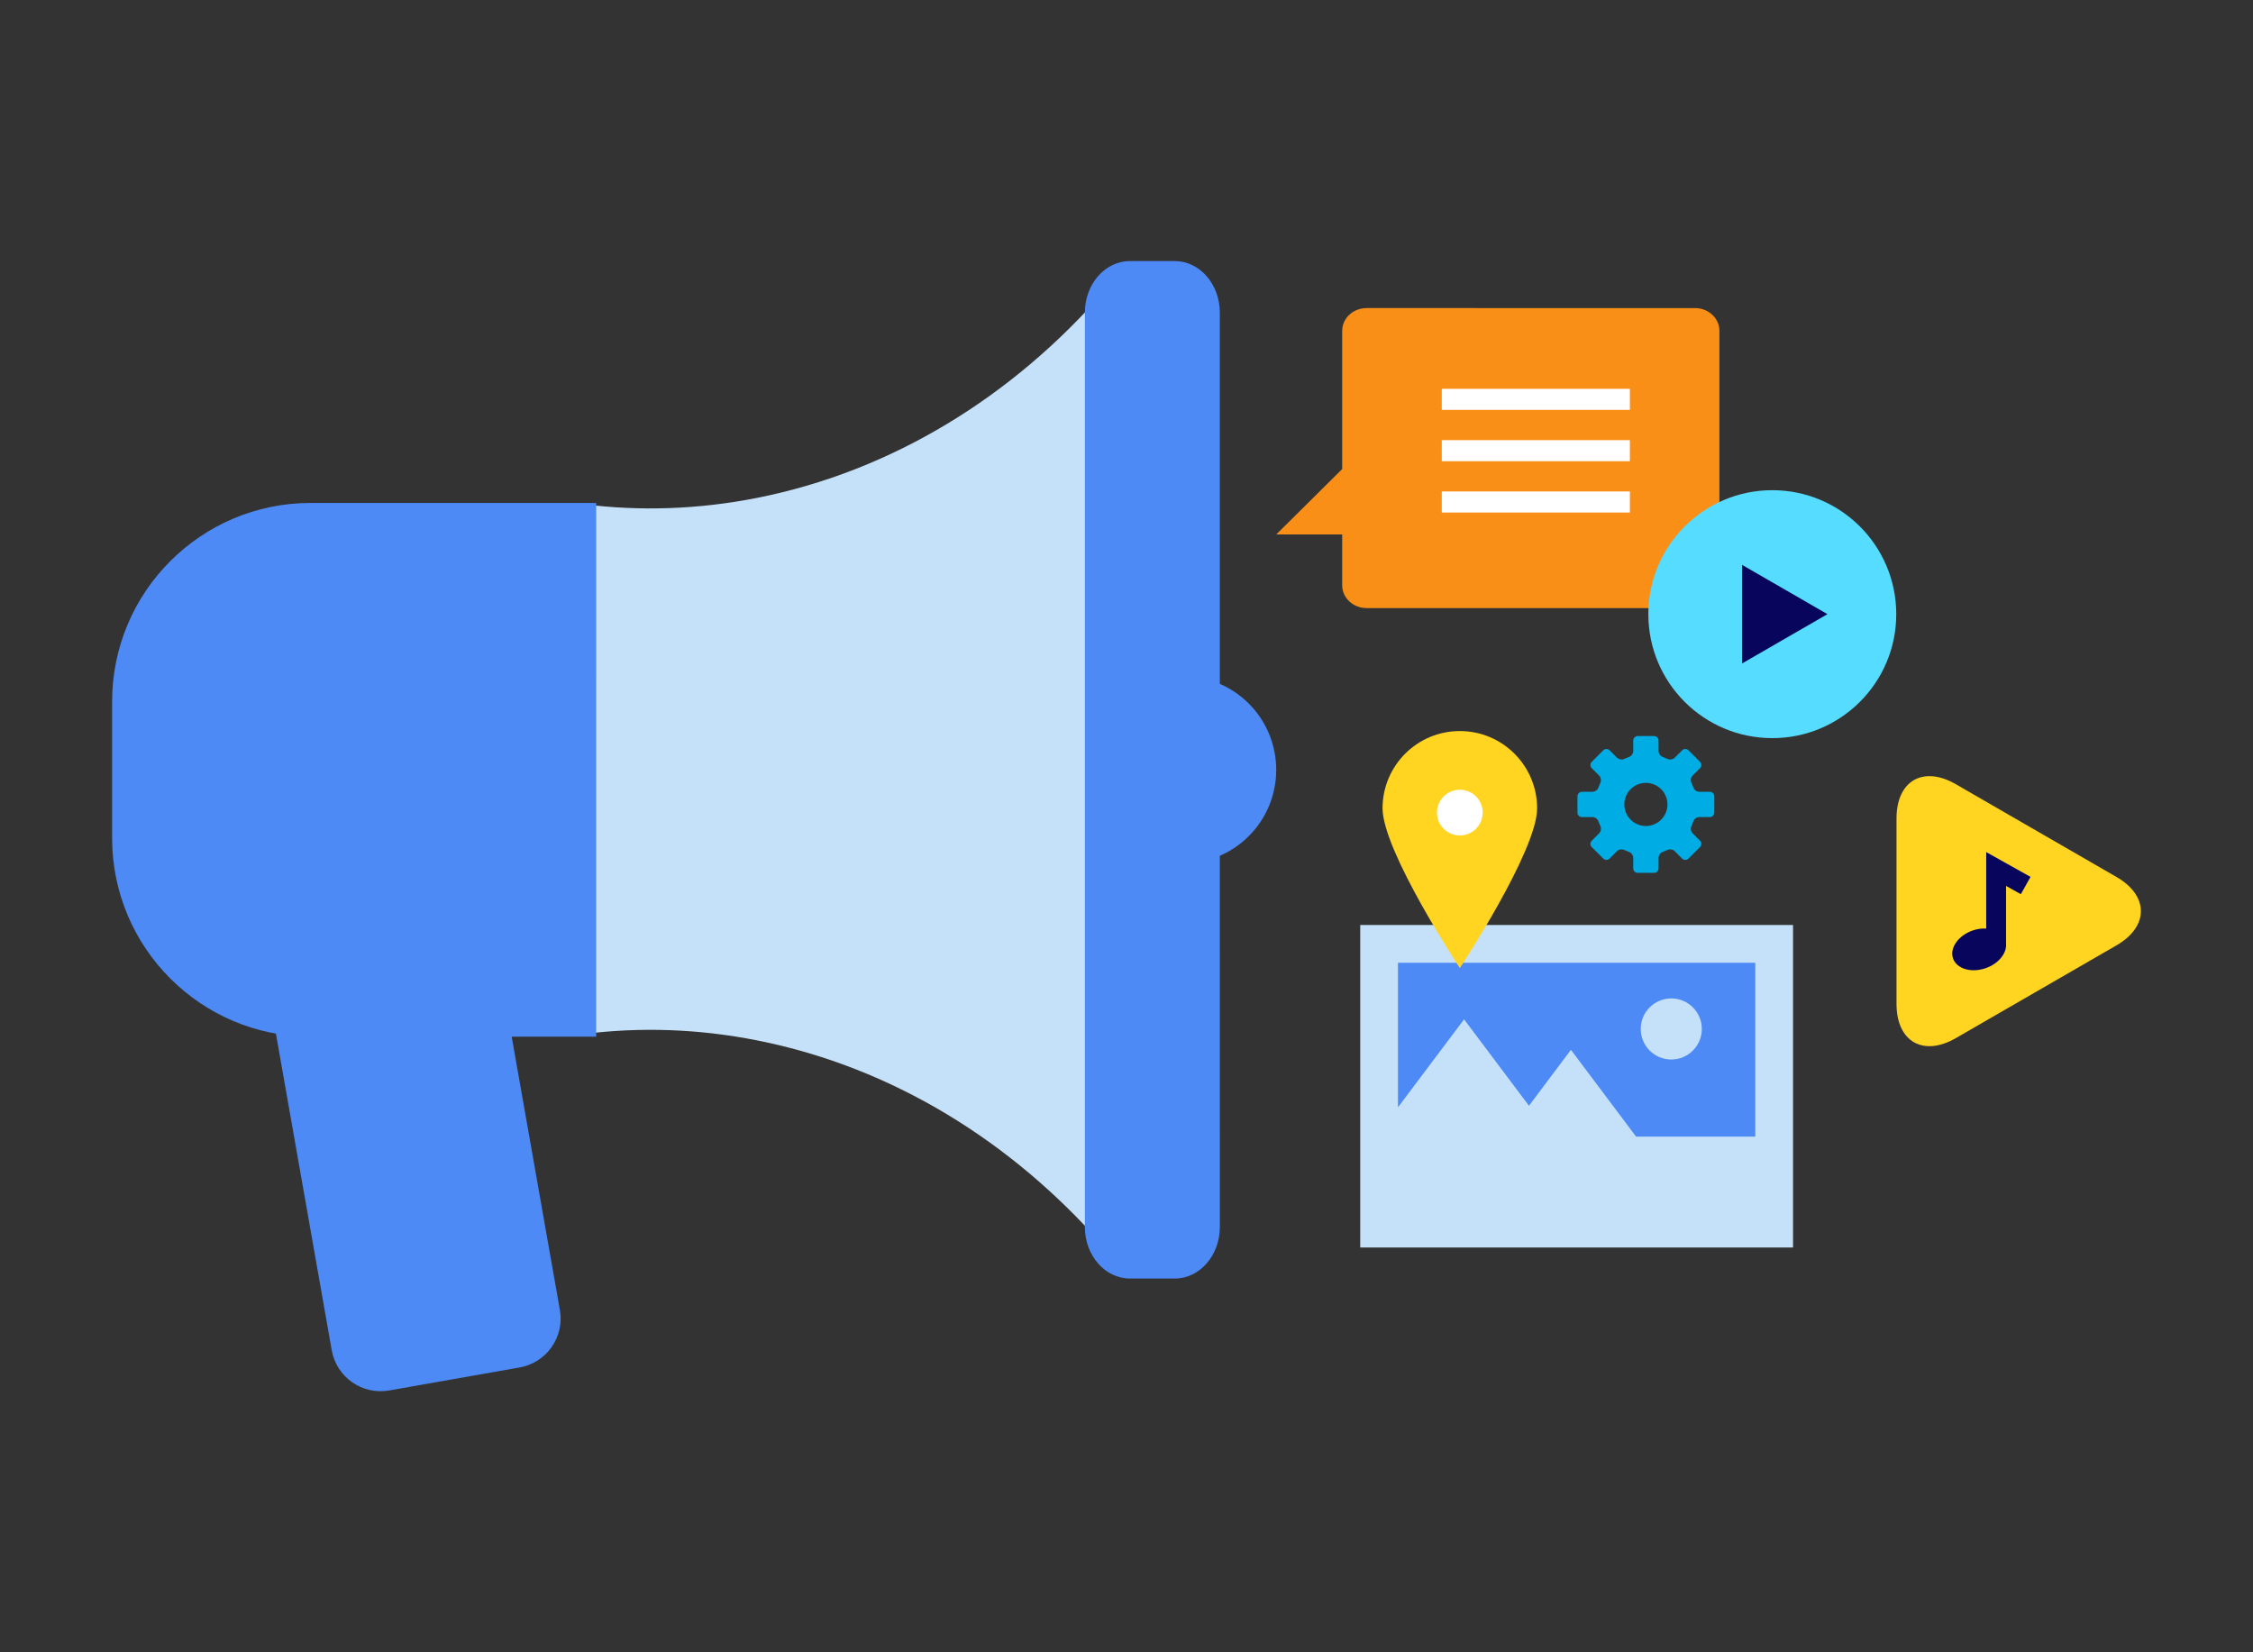
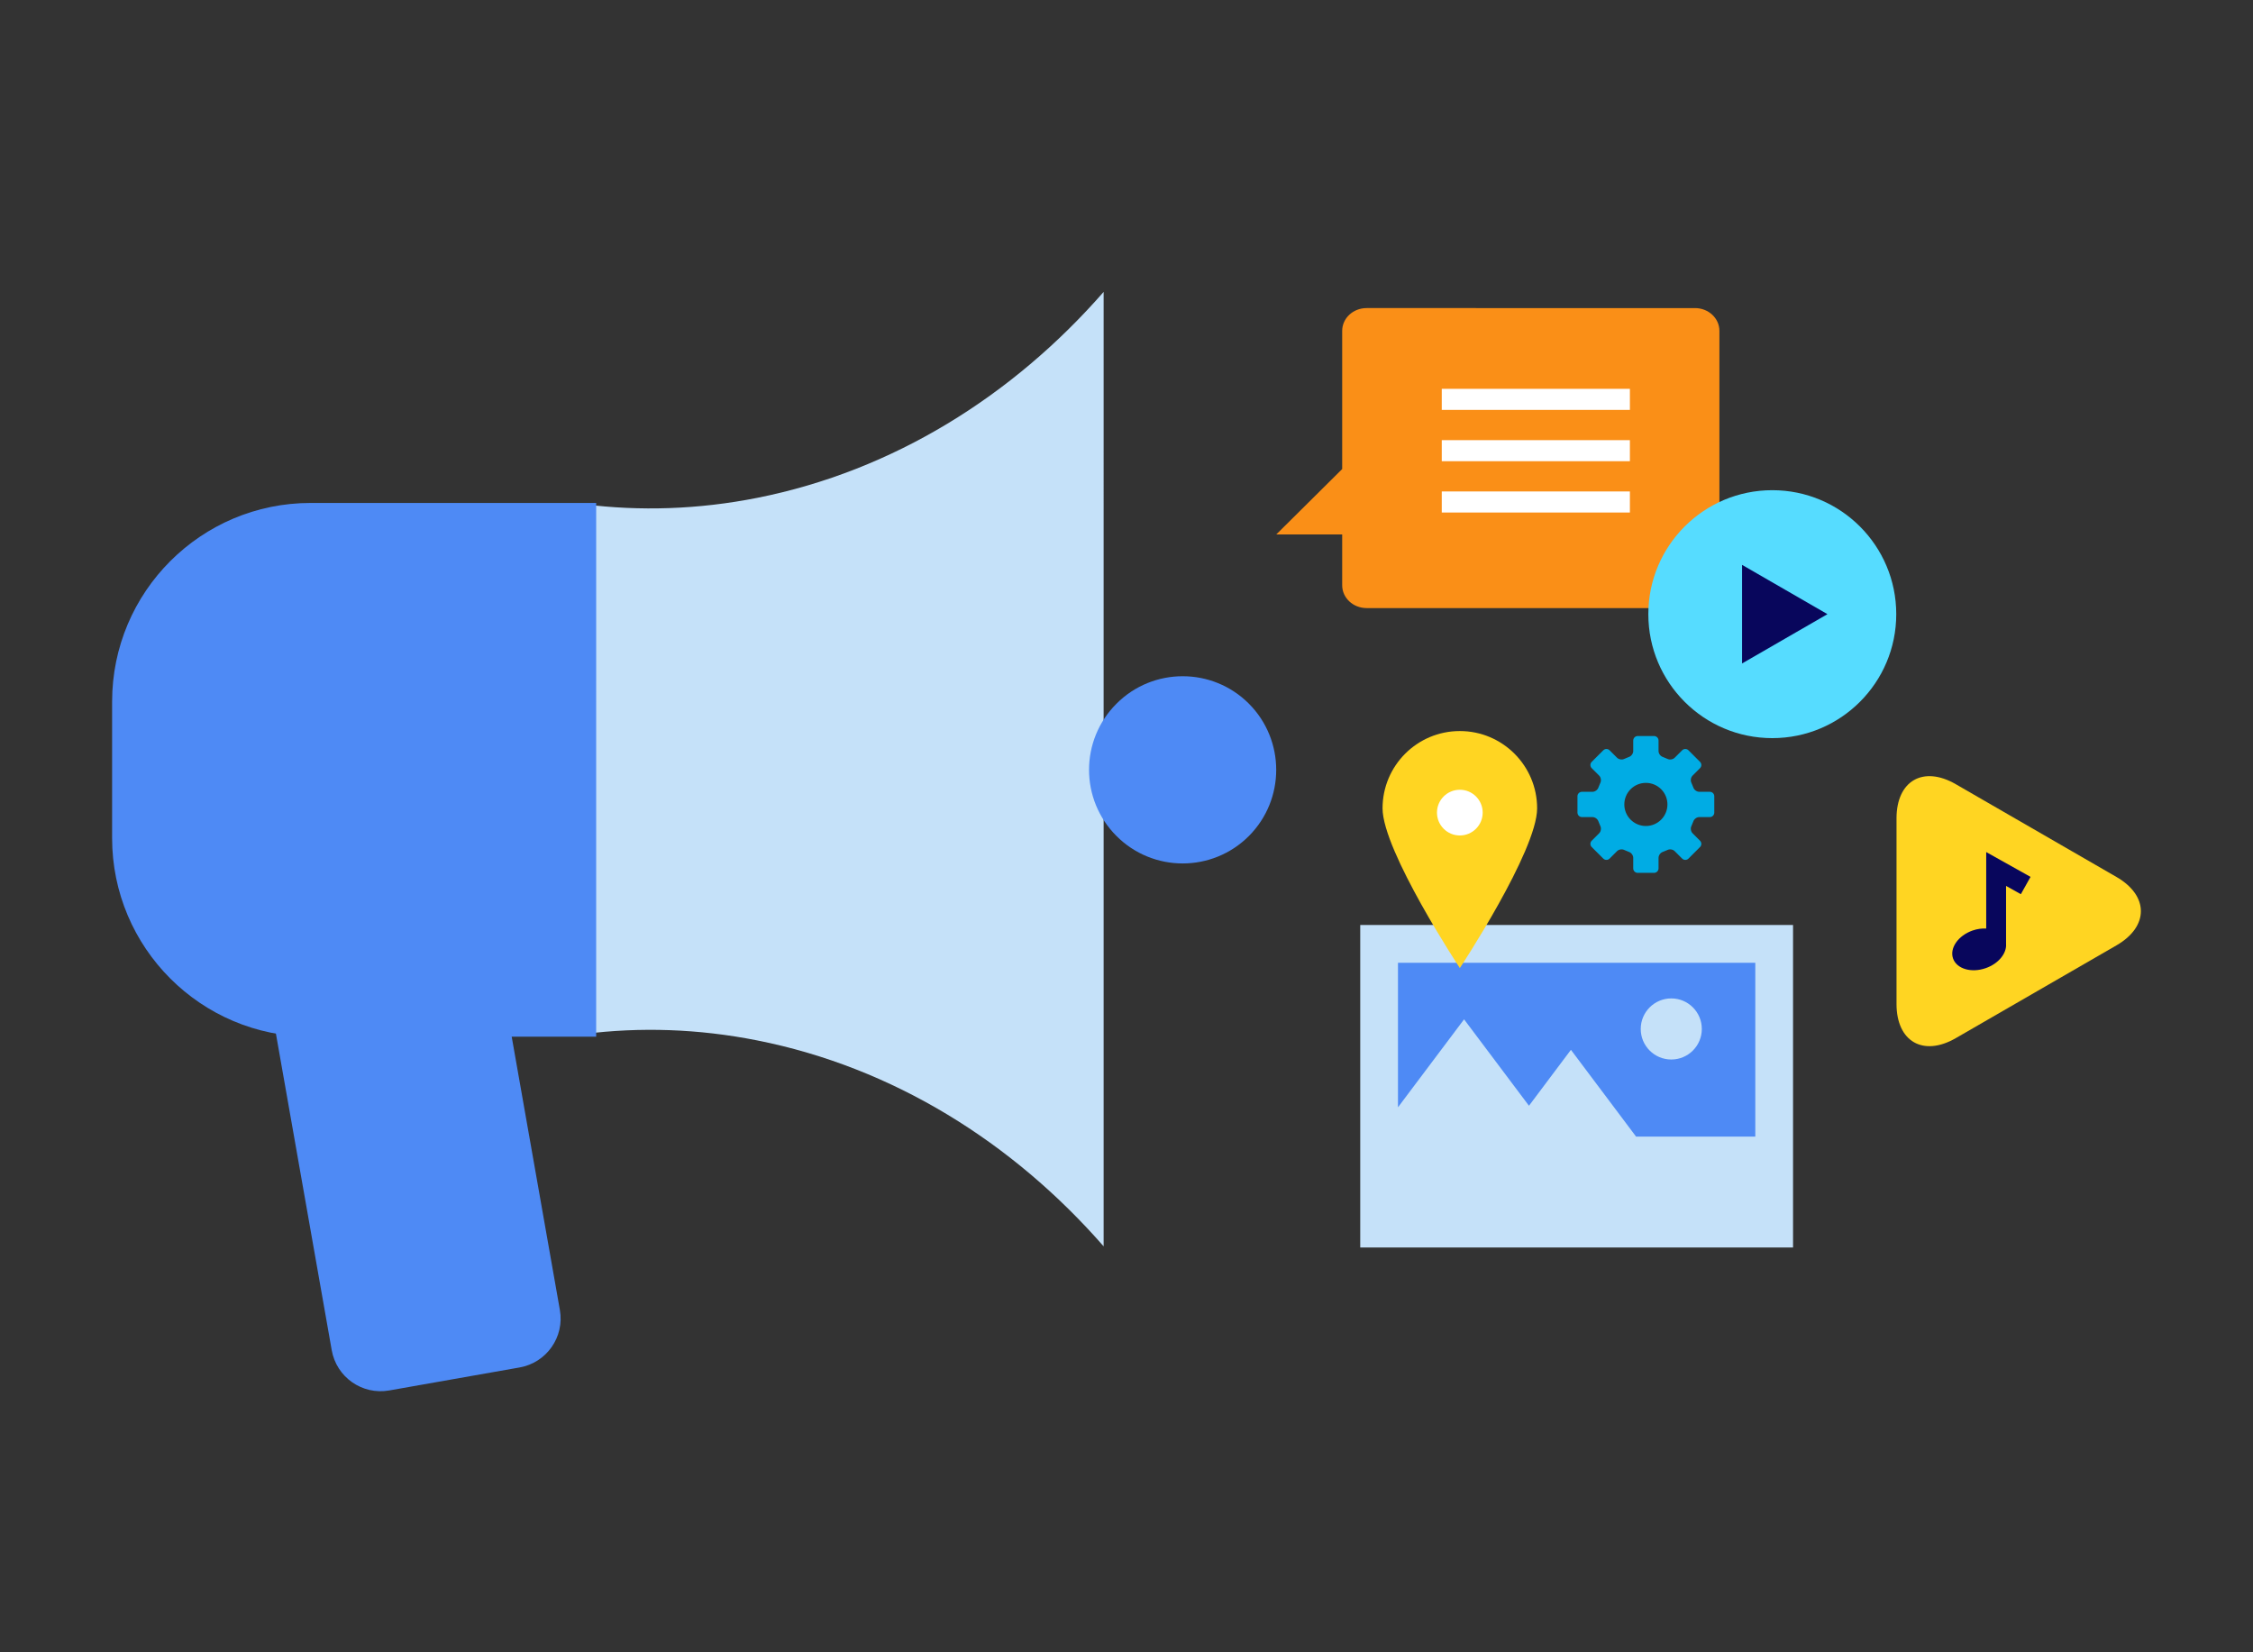
<svg xmlns="http://www.w3.org/2000/svg" id="Capa_1" x="0px" y="0px" width="300px" height="220px" viewBox="0 0 300 220" xml:space="preserve">
  <rect x="0" y="0" width="300" height="220" fill="#333333" stroke="none" />
  <g>
    <g>
      <g>
        <path fill="#FA8F17" d="M181.972,41.02c-1.799,0-3.252,1.356-3.252,3.033v18.399l-8.778,8.708h8.778v6.768    c0,1.679,1.453,3.037,3.252,3.037H225.7c1.796,0,3.249-1.358,3.249-3.037V44.053c0-1.677-1.453-3.033-3.249-3.033H181.972z" />
      </g>
      <g>
        <rect x="191.98" y="51.772" fill="#FFFFFF" width="25.05" height="2.805" />
      </g>
      <g>
        <rect x="191.98" y="58.605" fill="#FFFFFF" width="25.05" height="2.804" />
      </g>
      <g>
        <rect x="191.98" y="65.436" fill="#FFFFFF" width="25.05" height="2.805" />
      </g>
    </g>
    <g>
      <g>
        <path fill="#C5E1F9" d="M146.956,38.865c-12.102,13.847-28.03,23.823-46.104,27.418c-7.89,1.566-15.645,1.794-23.085,0.858    l-0.002,34.978h-0.003l0.004,35.555c7.439-0.939,15.196-0.711,23.083,0.859c18.076,3.59,34.003,13.568,46.106,27.414v-63.828    h-0.001L146.956,38.865z" />
        <path fill="#4E8AF5" d="M74.55,174.418c0.637,3.596-1.769,7.023-5.362,7.656l-17.36,3.061c-3.596,0.637-7.022-1.766-7.657-5.361    l-7.843-44.486c-0.635-3.596,1.766-7.021,5.361-7.654l17.358-3.064c3.596-0.633,7.024,1.77,7.661,5.365L74.55,174.418z" />
        <path fill="#4E8AF5" d="M166.294,93.689c-2.433-2.434-5.622-3.651-8.812-3.651c-3.193,0-6.385,1.219-8.815,3.656    c-4.873,4.862-4.875,12.753,0,17.62c2.431,2.434,5.622,3.652,8.814,3.652s6.385-1.219,8.815-3.652    C171.151,106.447,171.147,98.557,166.294,93.689z" />
        <path fill="#4E8AF5" d="M79.385,66.967l-38.014-0.001c-14.604-0.001-26.44,11.842-26.442,26.444l-0.001,18.178    c0,14.602,11.841,26.443,26.443,26.443h38.013L79.385,66.967z" />
-         <path fill="#4E8AF5" d="M162.427,102.105L162.427,102.105l-0.002-60.481c0.001-3.789-2.682-6.861-5.991-6.861l-5.988,0.001    c-3.307-0.001-5.991,3.07-5.989,6.858v121.754c0,3.787,2.683,6.855,5.989,6.855l5.99,0.004c3.308-0.004,5.99-3.076,5.993-6.861    L162.427,102.105z" />
      </g>
    </g>
    <path fill="#00ACE4" d="M227.675,105.426h-1.409c-0.327,0-0.683-0.252-0.785-0.564l-0.261-0.637  c-0.147-0.293-0.077-0.719,0.152-0.949l0.997-0.998c0.23-0.229,0.23-0.609,0-0.838l-1.539-1.541c-0.23-0.23-0.61-0.23-0.84,0  l-0.999,0.996c-0.231,0.23-0.656,0.301-0.95,0.154l-0.635-0.266c-0.31-0.102-0.561-0.453-0.561-0.781v-1.408  c0-0.322-0.271-0.594-0.597-0.594h-2.181c-0.325,0-0.592,0.271-0.592,0.594v1.408c0,0.328-0.254,0.68-0.565,0.781l-0.637,0.266  c-0.292,0.146-0.72,0.076-0.95-0.154l-0.996-0.996c-0.229-0.23-0.609-0.23-0.838,0l-1.543,1.541c-0.23,0.229-0.23,0.609,0,0.838  l0.998,0.998c0.229,0.23,0.298,0.656,0.155,0.949l-0.263,0.637c-0.104,0.312-0.456,0.564-0.784,0.564h-1.408  c-0.326,0-0.595,0.268-0.595,0.594v2.178c0,0.326,0.269,0.594,0.595,0.594h1.408c0.328,0,0.681,0.254,0.784,0.562l0.263,0.637  c0.143,0.293,0.074,0.723-0.155,0.953l-0.998,0.998c-0.23,0.23-0.23,0.607,0,0.838l1.543,1.541c0.229,0.23,0.608,0.23,0.838,0  l0.996-0.996c0.23-0.232,0.658-0.301,0.95-0.156l0.637,0.264c0.312,0.104,0.565,0.455,0.565,0.783v1.408  c0,0.328,0.267,0.596,0.592,0.596h2.181c0.325,0,0.597-0.268,0.597-0.596v-1.408c0-0.328,0.251-0.68,0.561-0.783l0.635-0.264  c0.294-0.145,0.719-0.076,0.95,0.156l0.999,0.996c0.229,0.23,0.609,0.23,0.84,0l1.539-1.541c0.23-0.23,0.23-0.607,0-0.838  l-0.997-0.998c-0.229-0.23-0.3-0.66-0.152-0.953l0.261-0.637c0.103-0.309,0.458-0.562,0.785-0.562h1.409  c0.324,0,0.592-0.268,0.592-0.594v-2.178C228.267,105.693,227.999,105.426,227.675,105.426z M219.159,109.98  c-1.586,0-2.871-1.287-2.871-2.871c0-1.588,1.285-2.871,2.871-2.871c1.585,0,2.87,1.283,2.87,2.871  C222.029,108.693,220.744,109.98,219.159,109.98z" />
    <g>
      <rect x="181.124" y="123.16" fill="#C5E1F9" width="57.63" height="42.941" />
      <polygon fill="#4E8AF5" points="186.15,128.188 186.15,147.434 194.949,135.723 203.59,147.227 209.178,139.781 216.293,149.258    217.854,151.338 233.728,151.338 233.728,128.188   " />
      <circle fill="#C5E1F9" cx="222.54" cy="137.004" r="4.067" />
    </g>
    <g>
      <circle fill="#56DCFF" cx="235.991" cy="81.774" r="16.506" />
      <polygon fill="#08065C" points="243.334,81.774 237.651,85.055 231.966,88.337 231.966,81.774 231.966,75.211 237.651,78.493      " />
    </g>
    <g>
      <g>
        <path fill="#FFD522" d="M204.677,107.627c0,5.686-10.291,21.266-10.291,21.266s-10.291-15.58-10.291-21.266    c0-5.682,4.605-10.289,10.291-10.289C200.067,97.338,204.677,101.945,204.677,107.627z" />
      </g>
      <g>
        <circle fill="#FFFFFF" cx="194.385" cy="108.197" r="3.043" />
      </g>
    </g>
    <g>
      <path fill="#FFD522" d="M281.818,116.764c4.338,2.506,4.338,6.604,0,9.109l-21.396,12.354c-4.339,2.504-7.89,0.455-7.89-4.555   v-24.705c0-5.012,3.551-7.061,7.89-4.555L281.818,116.764z" />
      <path fill="#08065C" d="M269.088,119.059l1.29-2.305l-5.902-3.303v10.18c-0.575-0.027-1.194,0.047-1.812,0.264   c-1.922,0.672-3.086,2.342-2.603,3.725c0.487,1.385,2.438,1.959,4.36,1.283c1.697-0.594,2.802-1.971,2.697-3.24v-7.707   L269.088,119.059z" />
    </g>
  </g>
</svg>